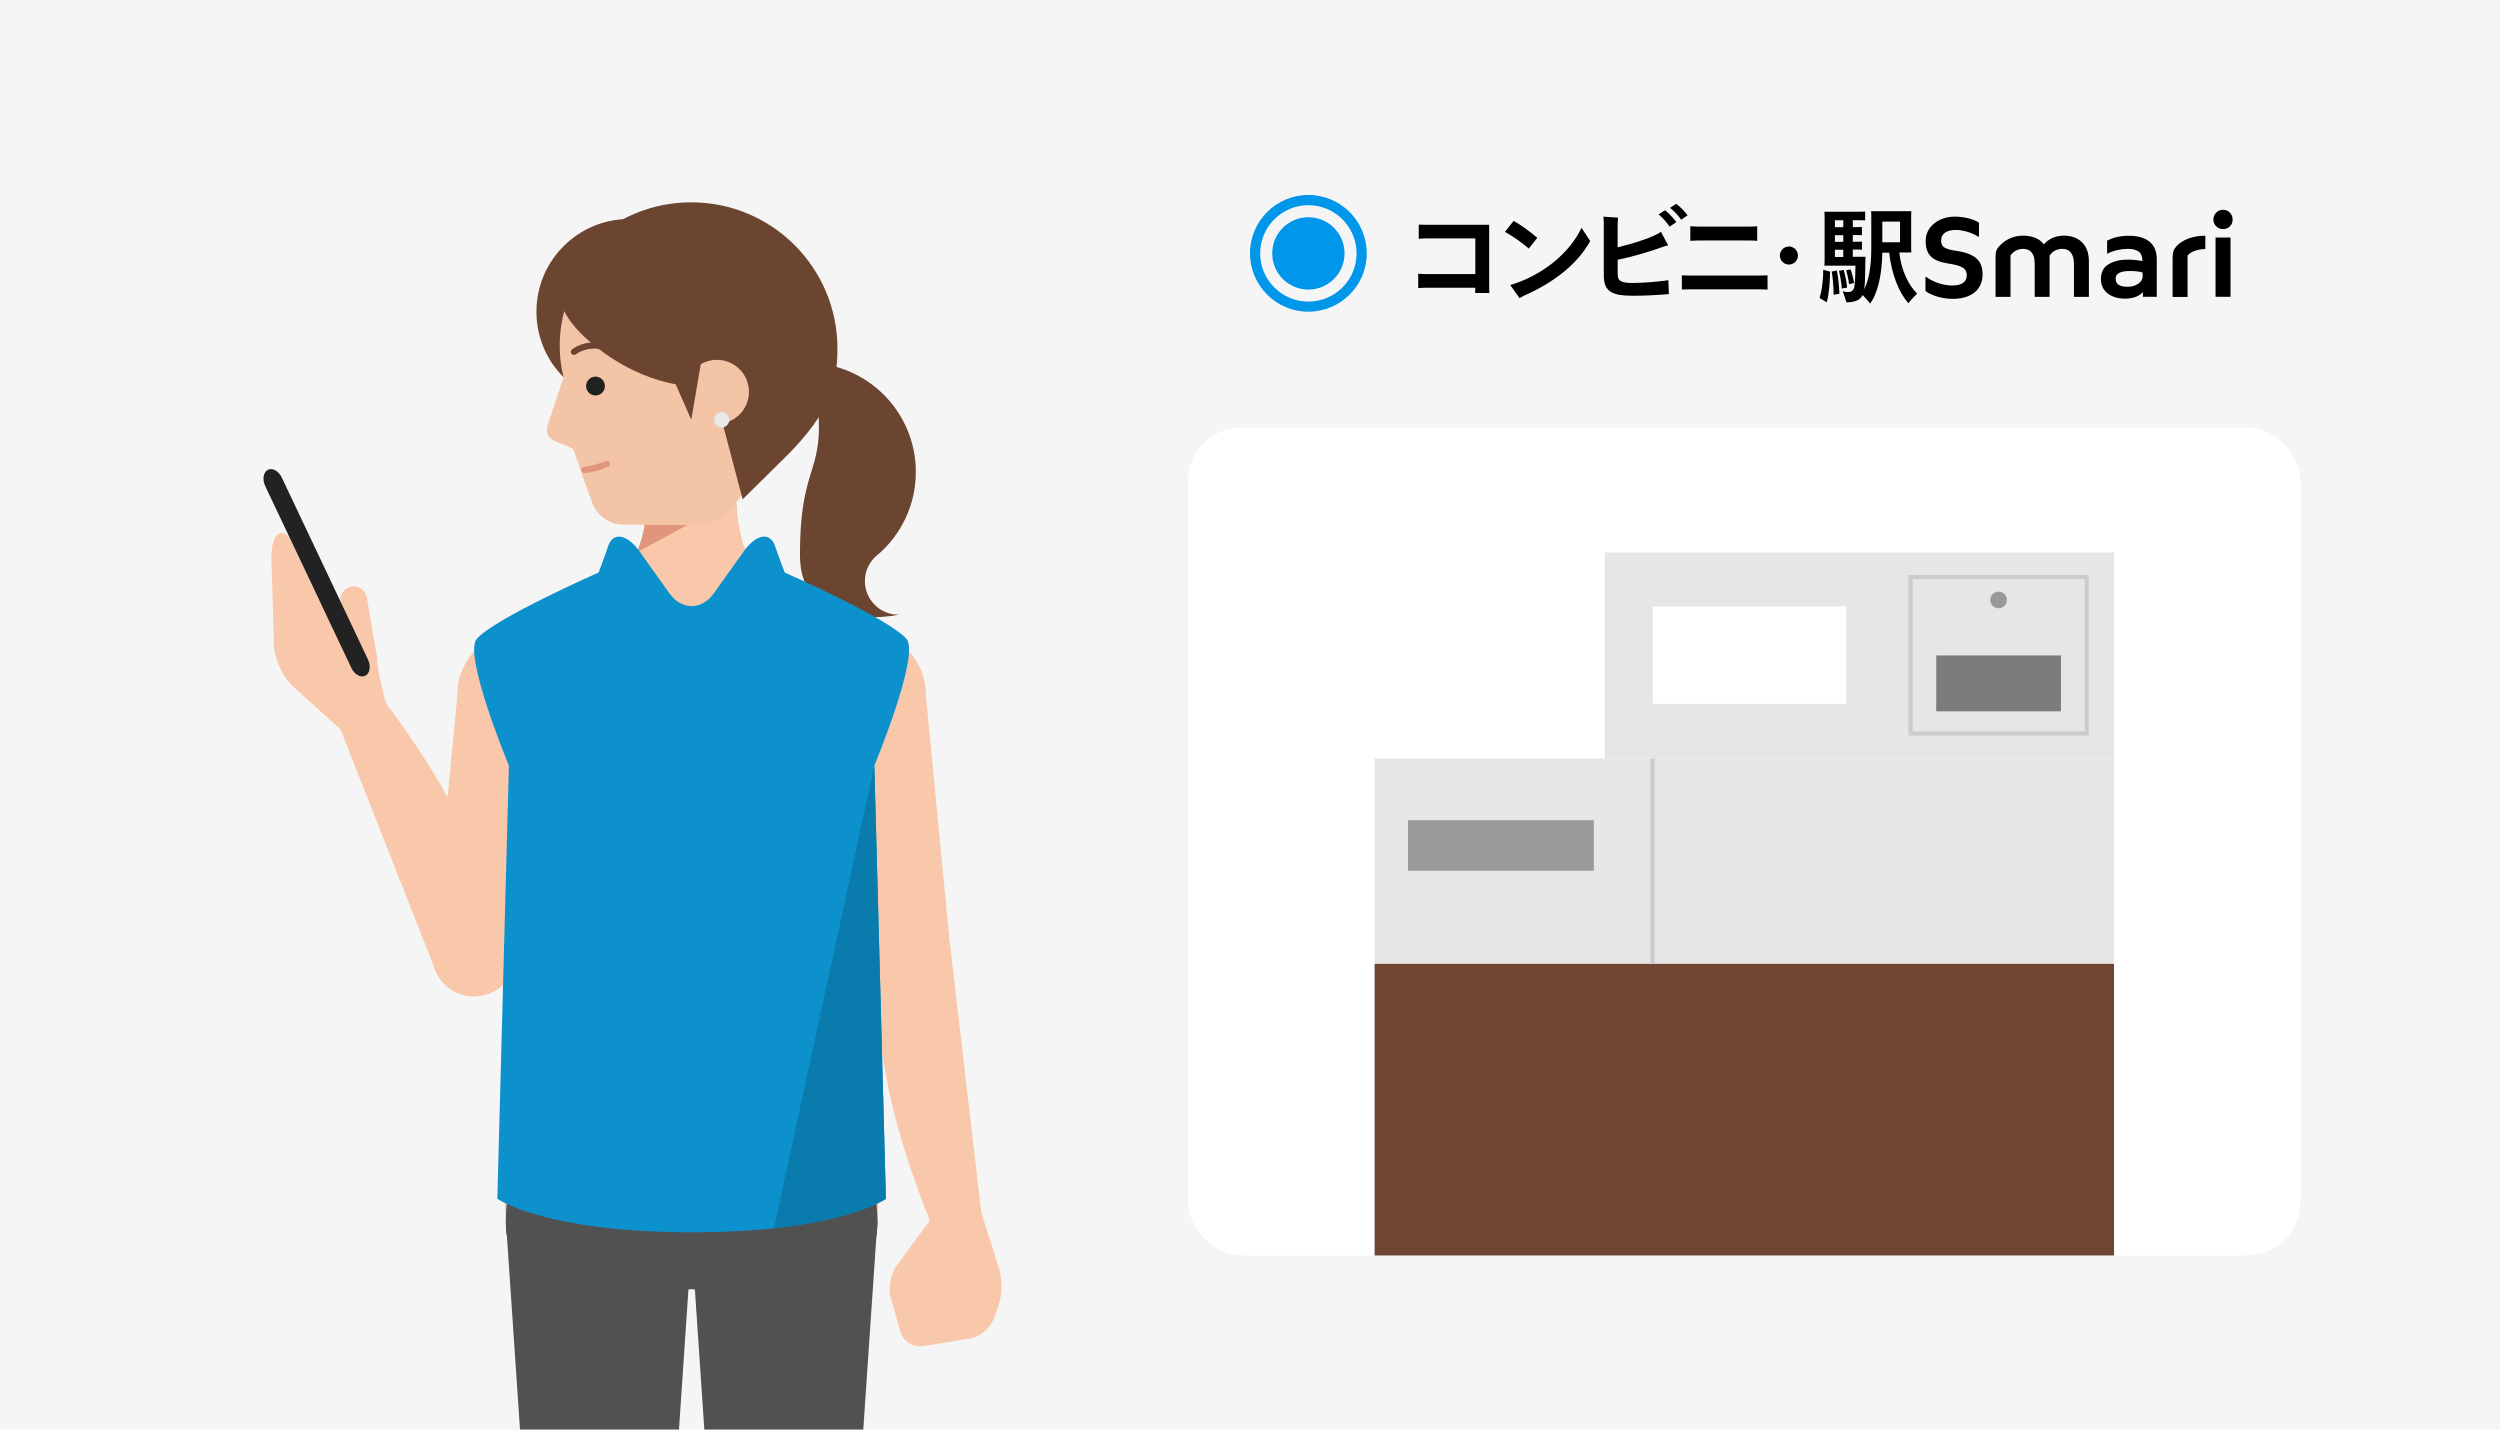
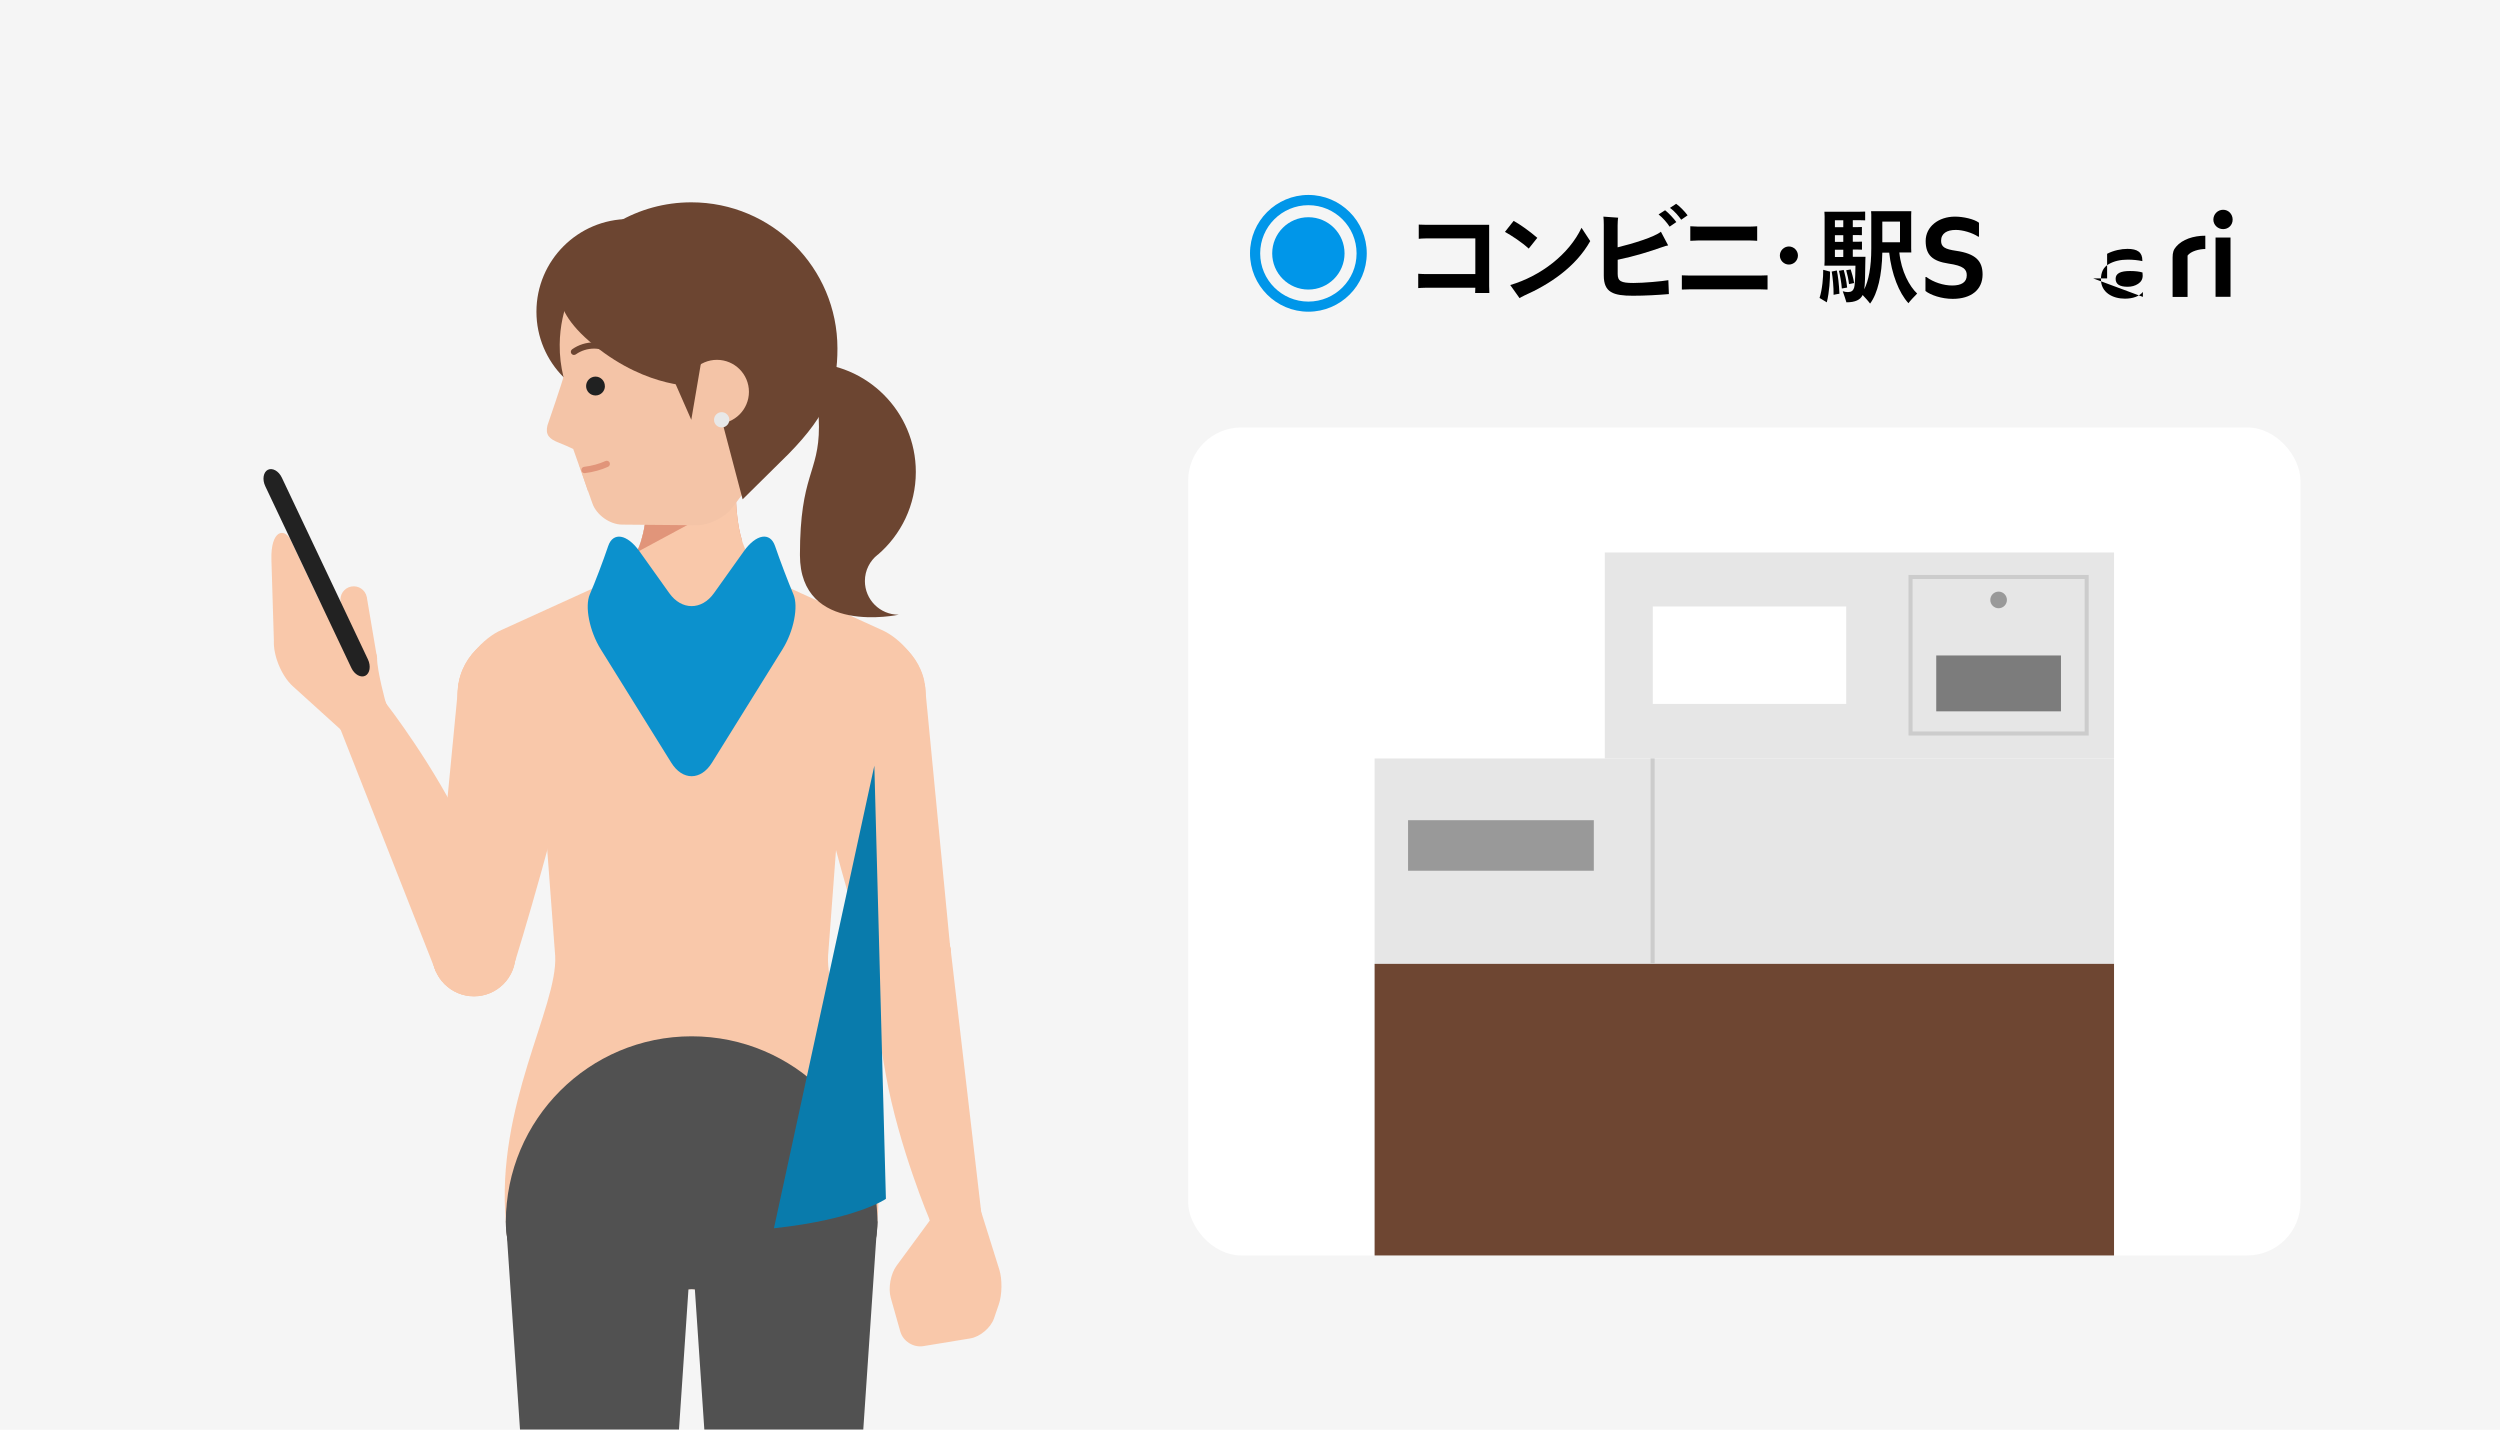
<svg xmlns="http://www.w3.org/2000/svg" viewBox="0 0 376 215">
  <defs>
    <style>
      .cls-1, .cls-2 {
        fill: none;
      }

      .cls-3 {
        filter: url(#drop-shadow-2);
      }

      .cls-4 {
        fill: #f4c4a7;
      }

      .cls-5 {
        fill: #7c7c7c;
      }

      .cls-6 {
        mix-blend-mode: multiply;
      }

      .cls-6, .cls-7 {
        fill: #e6e6e6;
      }

      .cls-8 {
        fill: #6c4531;
      }

      .cls-9 {
        fill: #6e4632;
      }

      .cls-10 {
        fill: #202121;
      }

      .cls-11 {
        fill: #097bac;
      }

      .cls-12 {
        fill: #ccc;
      }

      .cls-13 {
        isolation: isolate;
      }

      .cls-14 {
        fill: #0c91cd;
      }

      .cls-15 {
        fill: #fff;
      }

      .cls-16 {
        fill: #f5f5f5;
        stroke: #f5f5f5;
        stroke-width: 28.35px;
      }

      .cls-16, .cls-2 {
        stroke-miterlimit: 10;
      }

      .cls-17 {
        fill: #515151;
      }

      .cls-2 {
        stroke: #ccc;
        stroke-width: .61px;
      }

      .cls-18 {
        fill: #e1957a;
      }

      .cls-19 {
        fill: #0096e9;
      }

      .cls-20 {
        fill: #959595;
      }

      .cls-21 {
        fill: #222;
      }

      .cls-22 {
        clip-path: url(#clippath);
      }

      .cls-23 {
        fill: #999;
      }

      .cls-24 {
        fill: #f9c8aa;
      }

      .cls-25 {
        fill: #e8e8e8;
      }
    </style>
    <filter id="drop-shadow-2" x="162.84" y="49.11" width="199" height="205.15" filterUnits="userSpaceOnUse">
      <feOffset dx="0" dy="0" />
      <feGaussianBlur result="blur" stdDeviation="5" />
      <feFlood flood-color="#000" flood-opacity=".1" />
      <feComposite in2="blur" operator="in" />
      <feComposite in="SourceGraphic" />
    </filter>
    <clipPath id="clippath">
      <rect class="cls-1" x="178.7" y="64.29" width="167.29" height="124.53" rx="8" ry="8" />
    </clipPath>
  </defs>
  <g class="cls-13">
    <g id="bg">
      <rect class="cls-16" width="376" height="215" />
    </g>
    <g id="design">
      <g>
        <g>
          <path d="M221.89,43.28h-7.57c-.32,0-.77.03-1.02.05v-2.16c.24.02.69.05,1.02.05h7.57v-5.36h-7.49c-.36,0-.79.03-1.02.06v-2.14c.22.02.66.03,1.02.03h9.57v9.22c0,.42.03.98.03,1.04h-2.14l.03-.79Z" />
          <path d="M226.34,34.88l1.31-1.66c.99.55,2.35,1.51,3.56,2.55l-1.29,1.62c-1.07-.98-2.52-1.92-3.58-2.52ZM229.2,44.48c-.32.14-.5.27-.66.36l-1.4-1.97c4.6-1.36,8.84-4.62,10.72-8.61l1.31,2c-2.21,3.94-6.18,6.54-9.96,8.21Z" />
          <path d="M250.92,42.13l.08,2.1c-1.66.14-3.58.25-5.41.25-2.96,0-4.38-.5-4.38-3.03v-7.66c0-.38-.02-.95-.06-1.21l2.22.16c-.05.19-.08.9-.08,1.17v3.29c2.24-.54,5.56-1.56,6.51-2.35l1.09,2.06c-.33.05-.44.11-.88.25-1.86.66-4.18,1.39-6.71,1.91v2.13c0,1.09.5,1.36,2.36,1.36,1.54,0,4.3-.25,5.26-.42ZM252.12,33.4l-1.01.69c-.35-.55-1.04-1.36-1.66-1.84l.98-.63c.54.41,1.36,1.31,1.69,1.78ZM253.81,32.39l-.96.66c-.33-.49-.98-1.29-1.69-1.78l.93-.62c.57.38,1.37,1.25,1.72,1.73Z" />
          <path d="M264.82,43.52h-10.81c-.36,0-.82.02-1.06.03v-2.14c.24.02.68.03,1.06.03h10.81c.35,0,.79-.02,1.02-.03v2.14c-.25-.02-.71-.03-1.02-.03ZM263.24,36.17h-7.9c-.31,0-.83.03-1.12.05v-2.19c.28.02.79.05,1.12.05h7.9c.33,0,.79-.03,1.04-.05v2.19c-.27-.02-.72-.05-1.04-.05Z" />
          <path d="M267.69,38.43c0-.74.62-1.36,1.36-1.36s1.36.62,1.36,1.36-.61,1.36-1.36,1.36-1.36-.62-1.36-1.36Z" />
          <path d="M274.22,40.58l1.02.27c0,1.1-.09,3.04-.49,4.62l-1.09-.66c.41-1.25.57-3.17.55-4.22ZM284.12,38h-1.02c-.06,3.36-.69,6.13-1.84,7.66-.27-.38-.76-.91-1.12-1.29-.33.71-1.09,1.1-2.44,1.1-.08-.3-.36-1.13-.55-1.67.25.09.52.13.79.13.5,0,.77-.21.91-.63.11-.39.17-.98.21-3.34h-4.67c.02-.19.03-.44.03-.68v-6.76c0-.24-.02-.49-.03-.68h5.39c.28,0,.49,0,.74-.02v1.32c-.25-.02-.46-.02-.74-.02h-1.12v1.04h.68c.25,0,.46,0,.69-.02v1.23c-.22-.02-.44-.02-.69-.02h-.68v1.01h.69c.25,0,.46,0,.69-.02v1.21c-.22-.02-.44-.02-.69-.02h-.69v1.09h1.91l-.02.47c-.02,2.51-.06,3.7-.17,4.43.66-1.34,1.06-3.29,1.06-6.18v-5.08c0-.13-.02-.35-.03-.5h6.05c-.02.19-.02.38-.02.6v5.01l.02.6h-1.8c.28,2.87,1.56,5.14,2.68,6.18-.44.44-1.09,1.13-1.31,1.45-1.42-1.54-2.54-4.37-2.9-7.63ZM276.65,44.18c-.22.03-.58.09-.88.16.02-1.12-.13-2.63-.28-3.5l.77-.16c.16.71.33,2.05.39,3.5ZM275.97,34.17h1.26v-1.04h-1.26v1.04ZM275.97,35.37v1.01h1.26v-1.01h-1.26ZM277.23,37.56h-1.26v1.09h1.26v-1.09ZM277.81,43.25l-.8.14c-.05-.85-.27-2-.43-2.66l.71-.13c.16.54.41,1.54.52,2.65ZM277.66,40.65l.68-.13c.14.44.39,1.23.52,2.05l-.77.16c-.05-.66-.28-1.56-.42-2.08ZM285.76,36.44v-3.11h-2.66v3.11h2.66Z" />
          <path d="M295.8,41.39c0-.87-.46-1.42-2.76-1.75-2.36-.36-3.42-1.25-3.42-3.4s1.94-3.66,4.41-3.66c1.23,0,2.88.36,3.61.92v2.1h-.11c-.91-.61-2.36-1.02-3.37-1.02-1.34,0-2.22.52-2.22,1.64,0,.95.62,1.26,2.25,1.5,2.96.43,3.99,1.54,3.99,3.56,0,2.3-1.72,3.67-4.49,3.67-1.7,0-3.33-.58-4.1-1.18v-2.11h.13c1.09.8,2.58,1.28,3.89,1.28,1.39,0,2.19-.49,2.19-1.53Z" />
-           <path d="M314.17,39.29v5.36h-2.25v-4.95c0-1.54-.66-2.27-1.72-2.27-.84,0-1.51.35-1.94,1.01v6.21h-2.24v-5.03c0-1.53-.68-2.19-1.76-2.19-.74,0-1.45.36-1.88.99v6.23h-2.25v-6.07c0-.77.19-1.2.66-1.66.83-.87,2.03-1.48,3.48-1.48,1.36,0,2.51.46,3.12,1.31.71-.8,1.73-1.31,3.03-1.31,1.91,0,3.75,1.06,3.75,3.85Z" />
-           <path d="M322.29,44.65v-.74c-.5.63-1.48,1.01-2.7,1.01-1.84,0-3.61-.92-3.61-2.92,0-1.07.39-1.83,1.17-2.27.79-.46,1.75-.68,2.87-.68.79,0,1.51.08,2.19.22v-.11c0-1.21-.73-1.73-2.24-1.73-.93,0-2.11.24-3.06.74v-1.97c.93-.49,2.02-.74,3.29-.74,2.65,0,4.18,1.2,4.18,3.51v5.67h-2.1ZM322.23,40.98c-.46-.14-1.07-.22-1.88-.22-1.43,0-2.16.36-2.16,1.17s.6,1.2,1.8,1.2c.6,0,1.12-.14,1.58-.44.46-.3.69-.71.69-1.23,0-.21-.02-.36-.03-.47Z" />
+           <path d="M322.29,44.65v-.74c-.5.63-1.48,1.01-2.7,1.01-1.84,0-3.61-.92-3.61-2.92,0-1.07.39-1.83,1.17-2.27.79-.46,1.75-.68,2.87-.68.79,0,1.51.08,2.19.22v-.11c0-1.21-.73-1.73-2.24-1.73-.93,0-2.11.24-3.06.74v-1.97v5.67h-2.1ZM322.23,40.98c-.46-.14-1.07-.22-1.88-.22-1.43,0-2.16.36-2.16,1.17s.6,1.2,1.8,1.2c.6,0,1.12-.14,1.58-.44.46-.3.69-.71.69-1.23,0-.21-.02-.36-.03-.47Z" />
          <path d="M329.01,38.43v6.23h-2.25v-5.93c0-.76.14-1.18.54-1.64.93-1.09,2.6-1.64,4.38-1.64v2c-.91,0-2.19.33-2.66.98Z" />
          <path d="M332.89,33.03c0-.82.66-1.48,1.47-1.48s1.43.66,1.43,1.48-.63,1.43-1.43,1.43-1.47-.63-1.47-1.43ZM333.22,44.64v-8.91h2.25v8.91h-2.25Z" />
        </g>
        <g>
          <path class="cls-19" d="M196.78,46.88c-4.84,0-8.78-3.94-8.78-8.78s3.94-8.78,8.78-8.78,8.78,3.94,8.78,8.78-3.94,8.78-8.78,8.78ZM196.78,30.86c-4,0-7.25,3.25-7.25,7.25s3.25,7.25,7.25,7.25,7.25-3.25,7.25-7.25-3.25-7.25-7.25-7.25Z" />
          <circle class="cls-19" cx="196.78" cy="38.11" r="5.44" />
        </g>
      </g>
      <g>
        <g>
          <g>
            <line class="cls-24" x1="69.91" y1="141.62" x2="72.66" y2="145.58" />
            <line class="cls-24" x1="73.27" y1="142.22" x2="69.31" y2="144.98" />
            <circle class="cls-24" cx="71.29" cy="143.6" r="6.25" />
            <line class="cls-24" x1="69.9" y1="141.63" x2="72.67" y2="145.57" />
            <line class="cls-24" x1="73.26" y1="142.21" x2="69.31" y2="144.99" />
            <circle class="cls-24" cx="71.29" cy="143.6" r="6.25" />
            <circle class="cls-24" cx="78.21" cy="104.35" r="9.38" />
            <path class="cls-24" d="M65.13,142.53l12.32,2.14s7.43-23.93,10-38.72h0l-18.48-3.21-3.84,39.79Z" />
            <line class="cls-24" x1="79.81" y1="95.11" x2="76.6" y2="113.59" />
          </g>
          <g>
            <g>
              <g>
                <line class="cls-24" x1="51.7" y1="104.65" x2="57.27" y2="110.18" />
                <line class="cls-24" x1="51.72" y1="110.2" x2="57.25" y2="104.63" />
-                 <circle class="cls-24" cx="54.49" cy="107.42" r="3.92" />
                <path class="cls-24" d="M58.04,105.75s-1.35-4.86-1.33-6.84c0,0-1.55-2.66-3.49-3.53-1.95-.87-4.33-3.26-5.3-5.29l-4.15-8.78c-.97-2.04-3.08-1.59-2.95,2.88.14,4.47.37,12.15.37,12.15-.11,2.26,1.16,5.34,2.84,6.86l7.46,6.76" />
              </g>
              <g>
                <circle class="cls-24" cx="53.2" cy="90.18" r="2" />
                <circle class="cls-24" cx="54.71" cy="99.05" r="2" />
                <rect class="cls-24" x="49.37" y="92.71" width="9.19" height="4.01" transform="translate(138.35 25.7) rotate(80.4)" />
              </g>
              <path class="cls-21" d="M55.34,99.18c.47.99.29,2.1-.39,2.45s-1.63-.17-2.1-1.16l-12.96-27.36c-.47-.99-.29-2.1.39-2.45s1.63.17,2.1,1.16l12.96,27.36Z" />
            </g>
            <g>
              <circle class="cls-24" cx="54.5" cy="107.41" r="3.91" />
              <path class="cls-24" d="M50.96,109.06l7.08-3.3s7.35,9.43,12.05,19.53c4.71,10.1,6.82,15.62,6.82,15.62l-11.33,5.28-14.62-37.13Z" />
              <circle class="cls-24" cx="54.5" cy="107.41" r="3.91" />
              <circle class="cls-24" cx="71.25" cy="143.55" r="6.25" />
            </g>
          </g>
        </g>
        <g>
          <path class="cls-18" d="M111.61,81.31c-.68-2.17-.97-4.97-.97-8.73v-15.62h-13.24v15.62c0,3.76-.29,6.56-.97,8.73,2.53,1.69,5.2,2.69,7.59,2.69s5.06-1,7.59-2.69Z" />
          <g>
            <g>
              <g>
                <path class="cls-24" d="M83.5,143.78l-1.82-24.24c-.55-2.73-12.62-17.06-12.62-17.06.59-3.01,3.49-6.51,6.45-7.77l15.86-7.22c4.43-2.53,6.03-6.08,6.03-14.91v-15.62h13.24s0,6.8,0,15.62c0,8.83,1.6,12.38,6.03,14.91l15.86,7.22c2.96,1.26,5.86,4.76,6.45,7.77,0,0-12.07,14.33-12.62,17.06l-1.82,24.24h-41.04Z" />
                <circle class="cls-24" cx="78.21" cy="104.4" r="9.38" />
-                 <circle class="cls-24" cx="129.84" cy="104.4" r="9.38" />
                <line class="cls-24" x1="81.48" y1="101.13" x2="74.94" y2="107.67" />
                <line class="cls-24" x1="74.94" y1="101.13" x2="81.48" y2="107.67" />
                <line class="cls-24" x1="126.57" y1="101.13" x2="133.11" y2="107.67" />
                <line class="cls-24" x1="133.11" y1="101.13" x2="126.57" y2="107.67" />
                <g>
                  <path class="cls-24" d="M76.08,183.8c0,15.43,24.46,10.09,27.94,10.09,3.48,0,27.94,5.34,27.94-10.09,0-15.43-12.51-27.94-27.94-27.94-15.43,0-27.94,12.51-27.94,27.94Z" />
                  <g>
                    <line class="cls-24" x1="100.75" y1="180.53" x2="107.29" y2="187.07" />
                    <line class="cls-24" x1="107.29" y1="180.53" x2="100.75" y2="187.07" />
                  </g>
                  <g>
                    <line class="cls-24" x1="114.63" y1="180.53" x2="121.17" y2="187.07" />
                    <line class="cls-24" x1="121.17" y1="180.53" x2="114.63" y2="187.07" />
                  </g>
                  <g>
                    <line class="cls-24" x1="93.42" y1="180.53" x2="86.88" y2="187.07" />
                    <line class="cls-24" x1="86.88" y1="180.53" x2="93.42" y2="187.07" />
                  </g>
                </g>
                <path class="cls-24" d="M83.5,143.78c.41,7.65-8.97,22.52-7.42,40.02h55.88c1.56-17.5-7.83-32.38-7.42-40.02h-41.04Z" />
              </g>
              <path class="cls-18" d="M110.64,72.58v-15.62h-13.24v15.62c0,4.87-.49,8.14-1.68,10.51l14.97-8.07c-.03-.77-.05-1.57-.05-2.44Z" />
            </g>
            <g>
              <g>
                <circle class="cls-8" cx="94.62" cy="46.88" r="13.94" />
                <circle class="cls-4" cx="107.83" cy="58.93" r="4.81" />
                <g>
                  <g>
                    <path class="cls-4" d="M123.67,52.17c.1-10.9-8.66-19.82-19.57-19.92-10.9-.1-19.82,8.66-19.92,19.57-.02,1.67.18,3.29.56,4.84.05.19-2.4,7.31-2.4,7.31-.35,1.42.25,2.05,1.73,2.62.7.27,1.5.63,2.14.93l2.89,8.2c.61,1.73,2.61,3.16,4.45,3.18l11.21.1c1.84.02,4.25-1.16,5.36-2.63l8.56-11.24h0c3.07-3.45,4.96-7.98,5.01-12.96Z" />
                    <path class="cls-10" d="M90.98,58.08c0,.78-.65,1.41-1.43,1.4s-1.41-.64-1.4-1.43.65-1.41,1.42-1.41,1.41.65,1.4,1.43Z" />
                    <path class="cls-8" d="M92.38,53.44c-.1,0-.19-.03-.28-.09-.81-.59-1.76-.91-2.74-.92-.97,0-1.94.29-2.76.87-.22.15-.51.1-.66-.11-.15-.21-.1-.51.11-.66.98-.69,2.13-1.04,3.31-1.04,1.18.01,2.32.39,3.29,1.1.21.15.26.45.1.66-.09.13-.24.19-.38.19Z" />
                    <path class="cls-4" d="M88.44,73.88c.23-.03.76-.18.99-.25,1.82-.57,2.89-2.33,2.39-3.94-.12-.39-.32-.72-.58-1.01l-4.11,1.28" />
                    <path class="cls-4" d="M87.91,70.68c1.17-.51,2.33-.8,3.35-.9" />
                  </g>
                  <path class="cls-18" d="M87.91,71.16c-.24,0-.44-.18-.47-.42-.03-.26.15-.5.41-.53,1.17-.14,2.28-.45,3.21-.87.23-.11.52,0,.63.23.11.24,0,.52-.23.63-1.01.47-2.22.8-3.49.96-.02,0-.04,0-.06,0Z" />
                </g>
                <path class="cls-8" d="M104.83,58.07l3.63,4.76,3.23,12.27,6.93-6.85c6.05-6.17,7.33-10.29,7.33-15.84,0-12.14-9.84-21.98-21.98-21.98-8.07,0-15.12,4.35-18.94,10.83,0,0-3.87,4.06,4.35,10.69,8.21,6.63,15.47,6.11,15.47,6.11Z" />
                <circle class="cls-4" cx="107.83" cy="58.93" r="4.81" />
                <polyline class="cls-8" points="105.79 52.46 103.97 63.14 99.28 52.46" />
                <path class="cls-8" d="M135.13,92.46s-14.82,3.18-14.82-8.99c0-12.16,2.86-12.29,2.86-19.27,0-6.98-2.86-9.63-2.86-9.63h1.02c9.06,0,16.41,7.35,16.41,16.41,0,4.99-2.22,9.45-5.73,12.46v-.02c-1.18.93-1.93,2.36-1.93,3.97,0,2.79,2.26,5.06,5.06,5.06" />
              </g>
              <path class="cls-25" d="M109.69,63.14c0,.63-.51,1.15-1.15,1.15-.63,0-1.15-.51-1.15-1.15,0-.63.51-1.15,1.15-1.15s1.15.51,1.15,1.15Z" />
            </g>
          </g>
        </g>
        <g>
          <g>
            <circle class="cls-20" cx="90.15" cy="183.8" r="14.07" />
            <polygon class="cls-17" points="80.46 248.29 99.84 248.75 104.22 183.9 104.22 183.9 76.09 183.71 80.46 248.29" />
          </g>
          <g>
            <line class="cls-20" x1="93.44" y1="180.55" x2="86.86" y2="187.05" />
            <line class="cls-20" x1="86.9" y1="180.51" x2="93.4" y2="187.1" />
          </g>
        </g>
        <g>
          <g>
            <circle class="cls-20" cx="117.9" cy="183.8" r="14.07" />
            <polygon class="cls-17" points="127.58 248.29 108.21 248.75 103.83 183.9 103.83 183.9 131.96 183.71 127.58 248.29" />
          </g>
          <g>
            <line class="cls-20" x1="114.6" y1="180.55" x2="121.19" y2="187.05" />
            <line class="cls-20" x1="121.15" y1="180.51" x2="114.65" y2="187.1" />
          </g>
        </g>
        <path class="cls-17" d="M76.08,183.8c0,15.43,24.46,10.09,27.94,10.09,3.48,0,27.94,5.34,27.94-10.09,0-15.43-12.51-27.94-27.94-27.94-15.43,0-27.94,12.51-27.94,27.94Z" />
        <g>
          <circle class="cls-24" cx="143.7" cy="182.88" r="3.91" />
          <path class="cls-24" d="M147.55,182.19l-7.69,1.37s-4.68-11-6.64-21.97c-1.96-10.96-2.58-16.85-2.58-16.85l12.31-2.2,4.61,39.64Z" />
          <path class="cls-24" d="M147.55,182.19l2.75,8.77c.45,1.43.42,3.77-.07,5.19l-.73,2.13c-.49,1.42-2.1,2.78-3.58,3.02l-7.07,1.16c-1.48.24-3.03-.74-3.44-2.18l-1.44-5.09c-.41-1.44-.02-3.61.87-4.82l5-6.8" />
-           <circle class="cls-24" cx="143.7" cy="182.88" r="3.91" />
          <circle class="cls-24" cx="136.78" cy="143.65" r="6.25" />
        </g>
        <g>
          <line class="cls-24" x1="138.14" y1="141.67" x2="135.38" y2="145.63" />
          <line class="cls-24" x1="134.78" y1="142.27" x2="138.74" y2="145.03" />
          <circle class="cls-24" cx="136.76" cy="143.65" r="6.25" />
          <line class="cls-24" x1="138.15" y1="141.68" x2="135.37" y2="145.63" />
          <line class="cls-24" x1="134.79" y1="142.27" x2="138.73" y2="145.04" />
          <circle class="cls-24" cx="136.76" cy="143.65" r="6.25" />
          <circle class="cls-24" cx="129.84" cy="104.4" r="9.38" />
          <path class="cls-24" d="M142.92,142.58l-12.32,2.14s-7.43-23.93-10-38.72h0l18.48-3.21,3.84,39.79Z" />
          <line class="cls-24" x1="128.23" y1="95.16" x2="131.45" y2="113.64" />
        </g>
        <path class="cls-14" d="M107.08,114.71c-1.68,2.71-4.44,2.71-6.12,0l-10.62-17.08c-1.68-2.71-2.42-6.42-1.63-8.24s2.03-5.09,2.76-7.26,2.85-1.81,4.7.78l4.49,6.3c1.85,2.6,4.87,2.6,6.72,0l4.49-6.3c1.85-2.6,3.96-2.95,4.7-.78s1.98,5.43,2.76,7.26.05,5.54-1.63,8.24l-10.62,17.08Z" />
        <g>
-           <path class="cls-14" d="M104.02,185.34c22,0,29.22-5.04,29.22-5.04l-1.74-65.15s6.91-16.62,4.84-19.05c-2.63-3.08-18.43-10.04-18.43-10.04,0,0-2.52,12.64-13.89,12.64-11.37,0-13.89-12.64-13.89-12.64,0,0-15.81,6.96-18.43,10.04-2.07,2.43,4.84,19.05,4.84,19.05l-1.74,65.15s7.22,5.04,29.22,5.04" />
          <path class="cls-11" d="M131.5,115.16l1.74,65.15s-4.41,3.08-16.84,4.42l15.1-69.57Z" />
        </g>
      </g>
      <rect class="cls-1" width="376" height="215" />
      <g class="cls-3">
        <g class="cls-22">
          <rect class="cls-15" x="178.7" y="64.29" width="167.29" height="124.53" rx="8" ry="8" />
          <g>
            <rect class="cls-7" x="206.74" y="114.07" width="111.21" height="30.98" />
            <rect class="cls-7" x="241.36" y="83.09" width="76.59" height="30.98" />
            <rect class="cls-9" x="206.74" y="144.97" width="111.21" height="109.29" />
            <rect class="cls-6" x="210.12" y="117.45" width="31.24" height="24.15" />
            <rect class="cls-6" x="244.74" y="86.47" width="36.77" height="24.15" />
            <path class="cls-12" d="M313.53,87.08v22.93h-25.88v-22.93h25.88M314.14,86.47h-27.1v24.15h27.1v-24.15h0Z" />
            <rect class="cls-5" x="291.21" y="98.58" width="18.76" height="8.4" />
            <rect class="cls-15" x="248.58" y="91.21" width="29.09" height="14.66" />
            <rect class="cls-23" x="211.77" y="123.36" width="27.94" height="7.6" />
            <circle class="cls-23" cx="300.59" cy="90.23" r="1.25" />
            <line class="cls-2" x1="248.55" y1="114.07" x2="248.55" y2="144.97" />
          </g>
        </g>
      </g>
    </g>
  </g>
</svg>